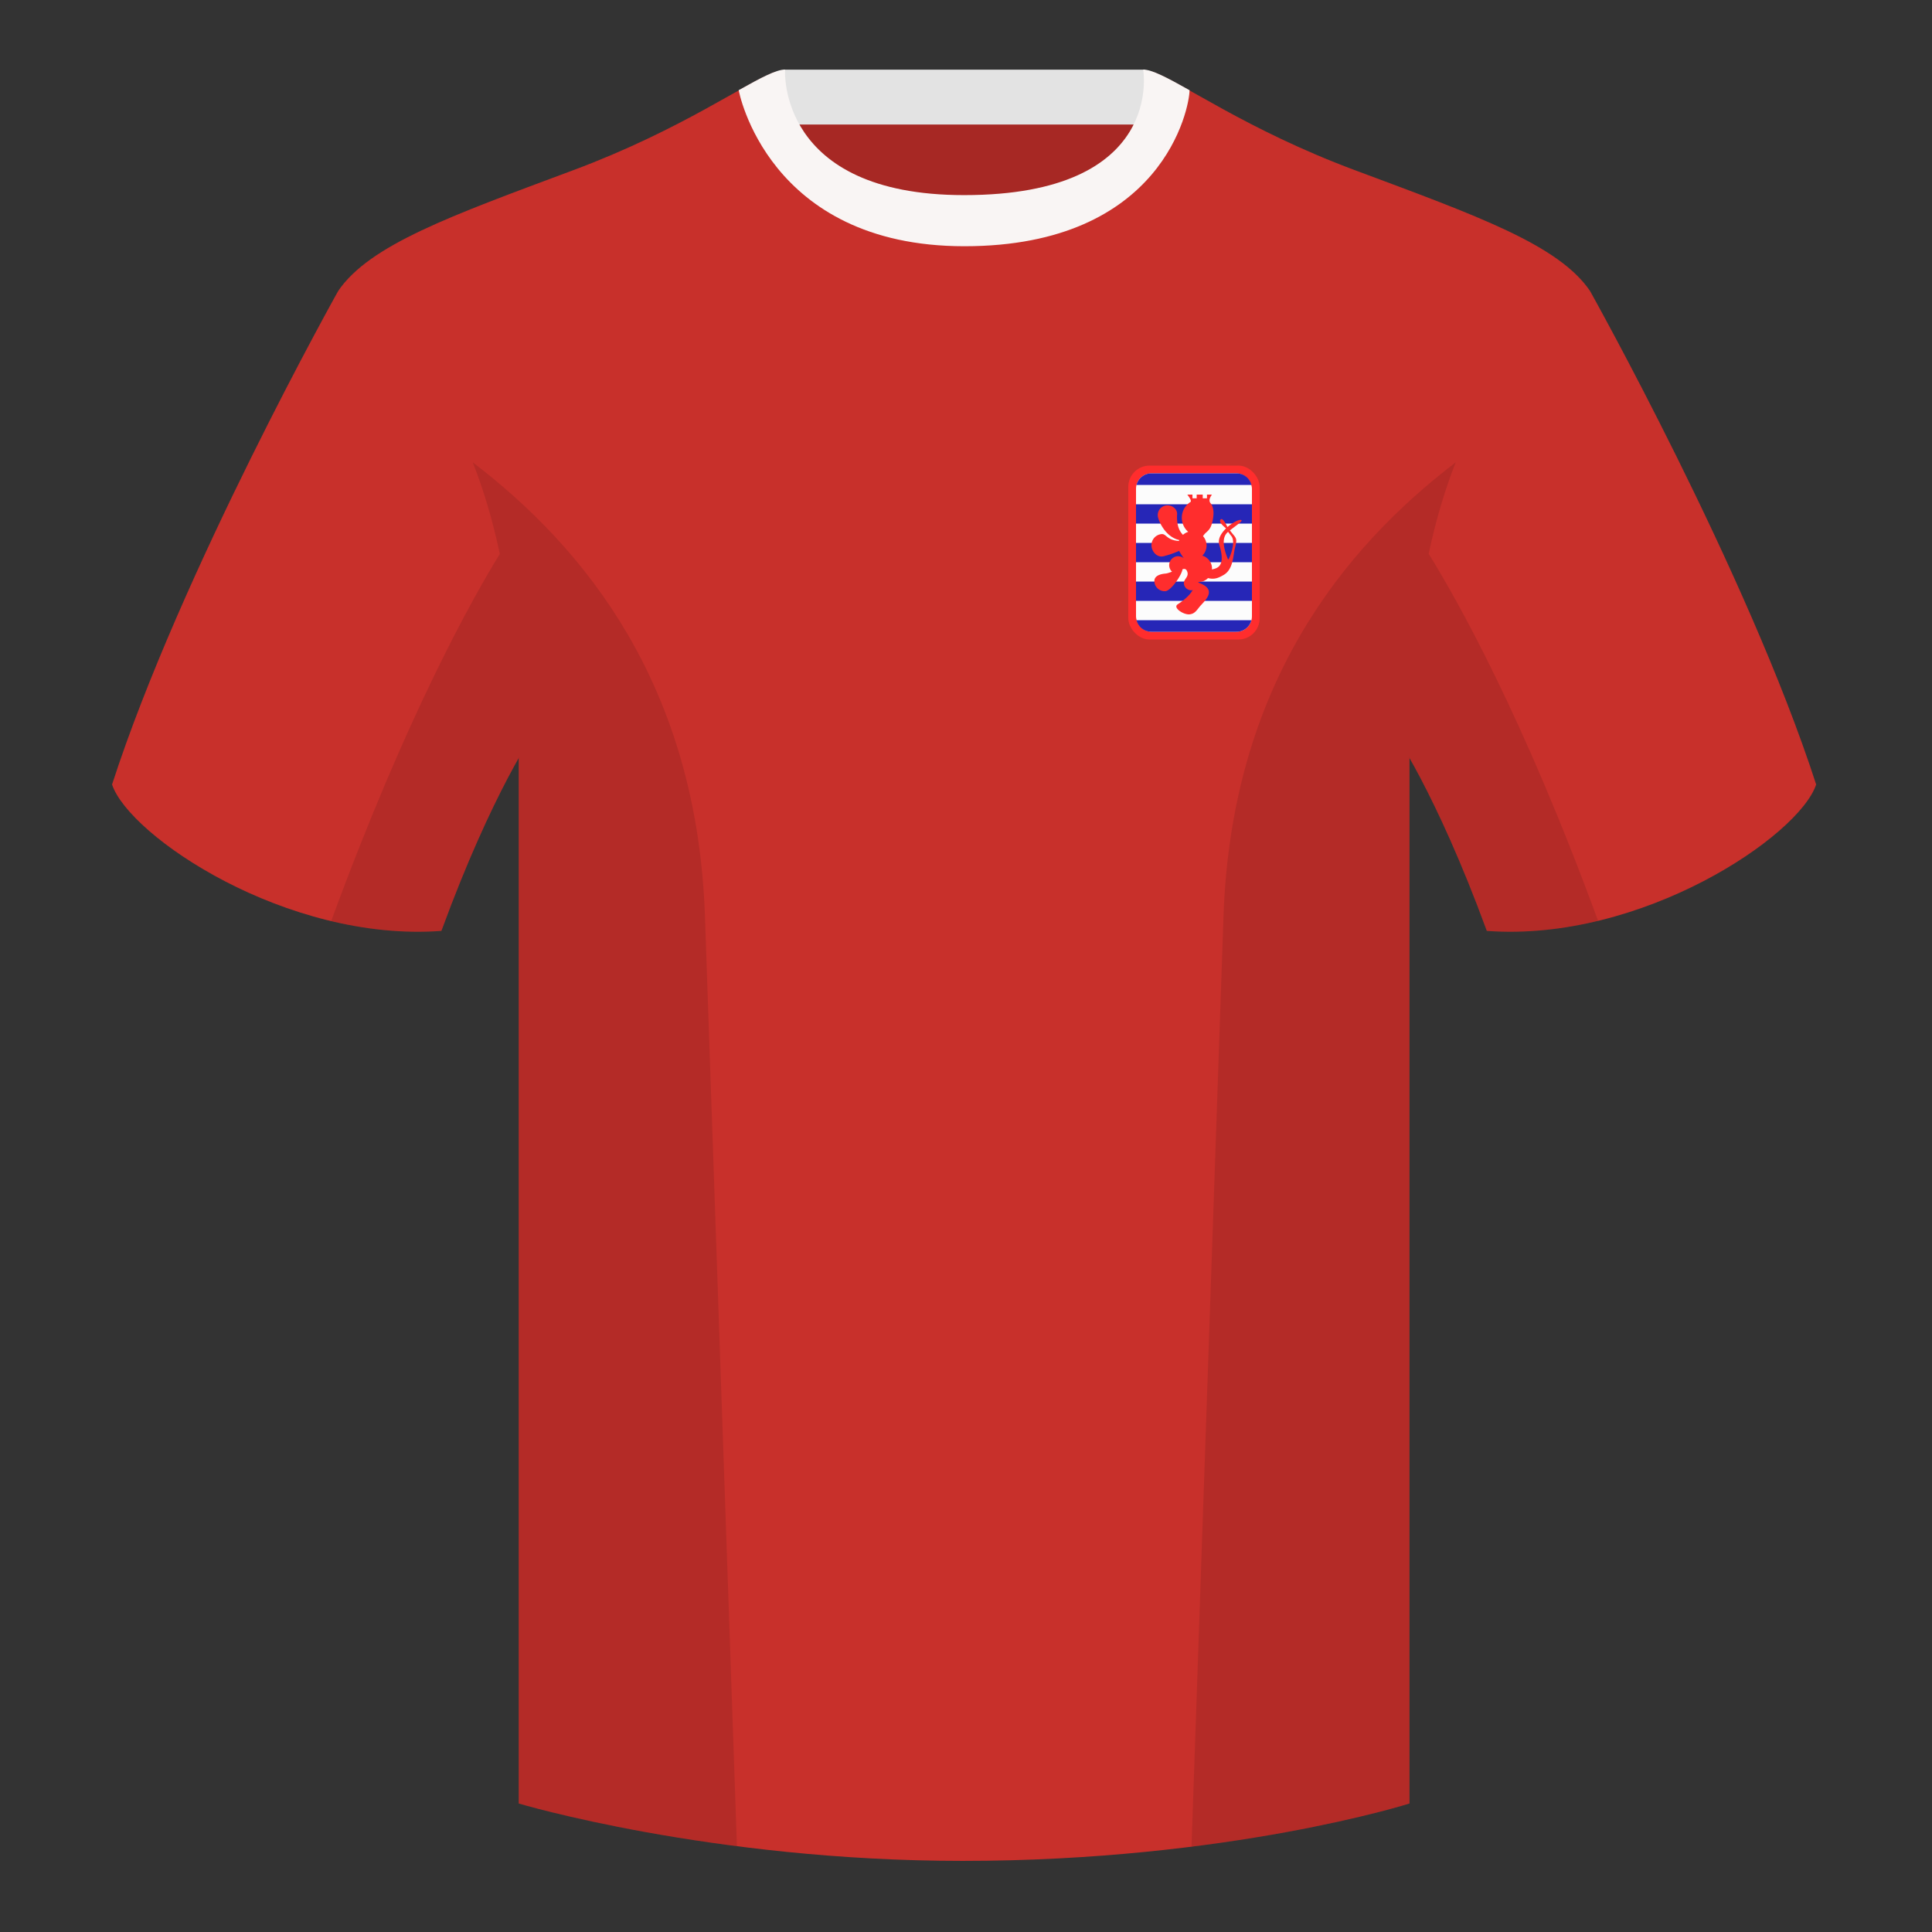
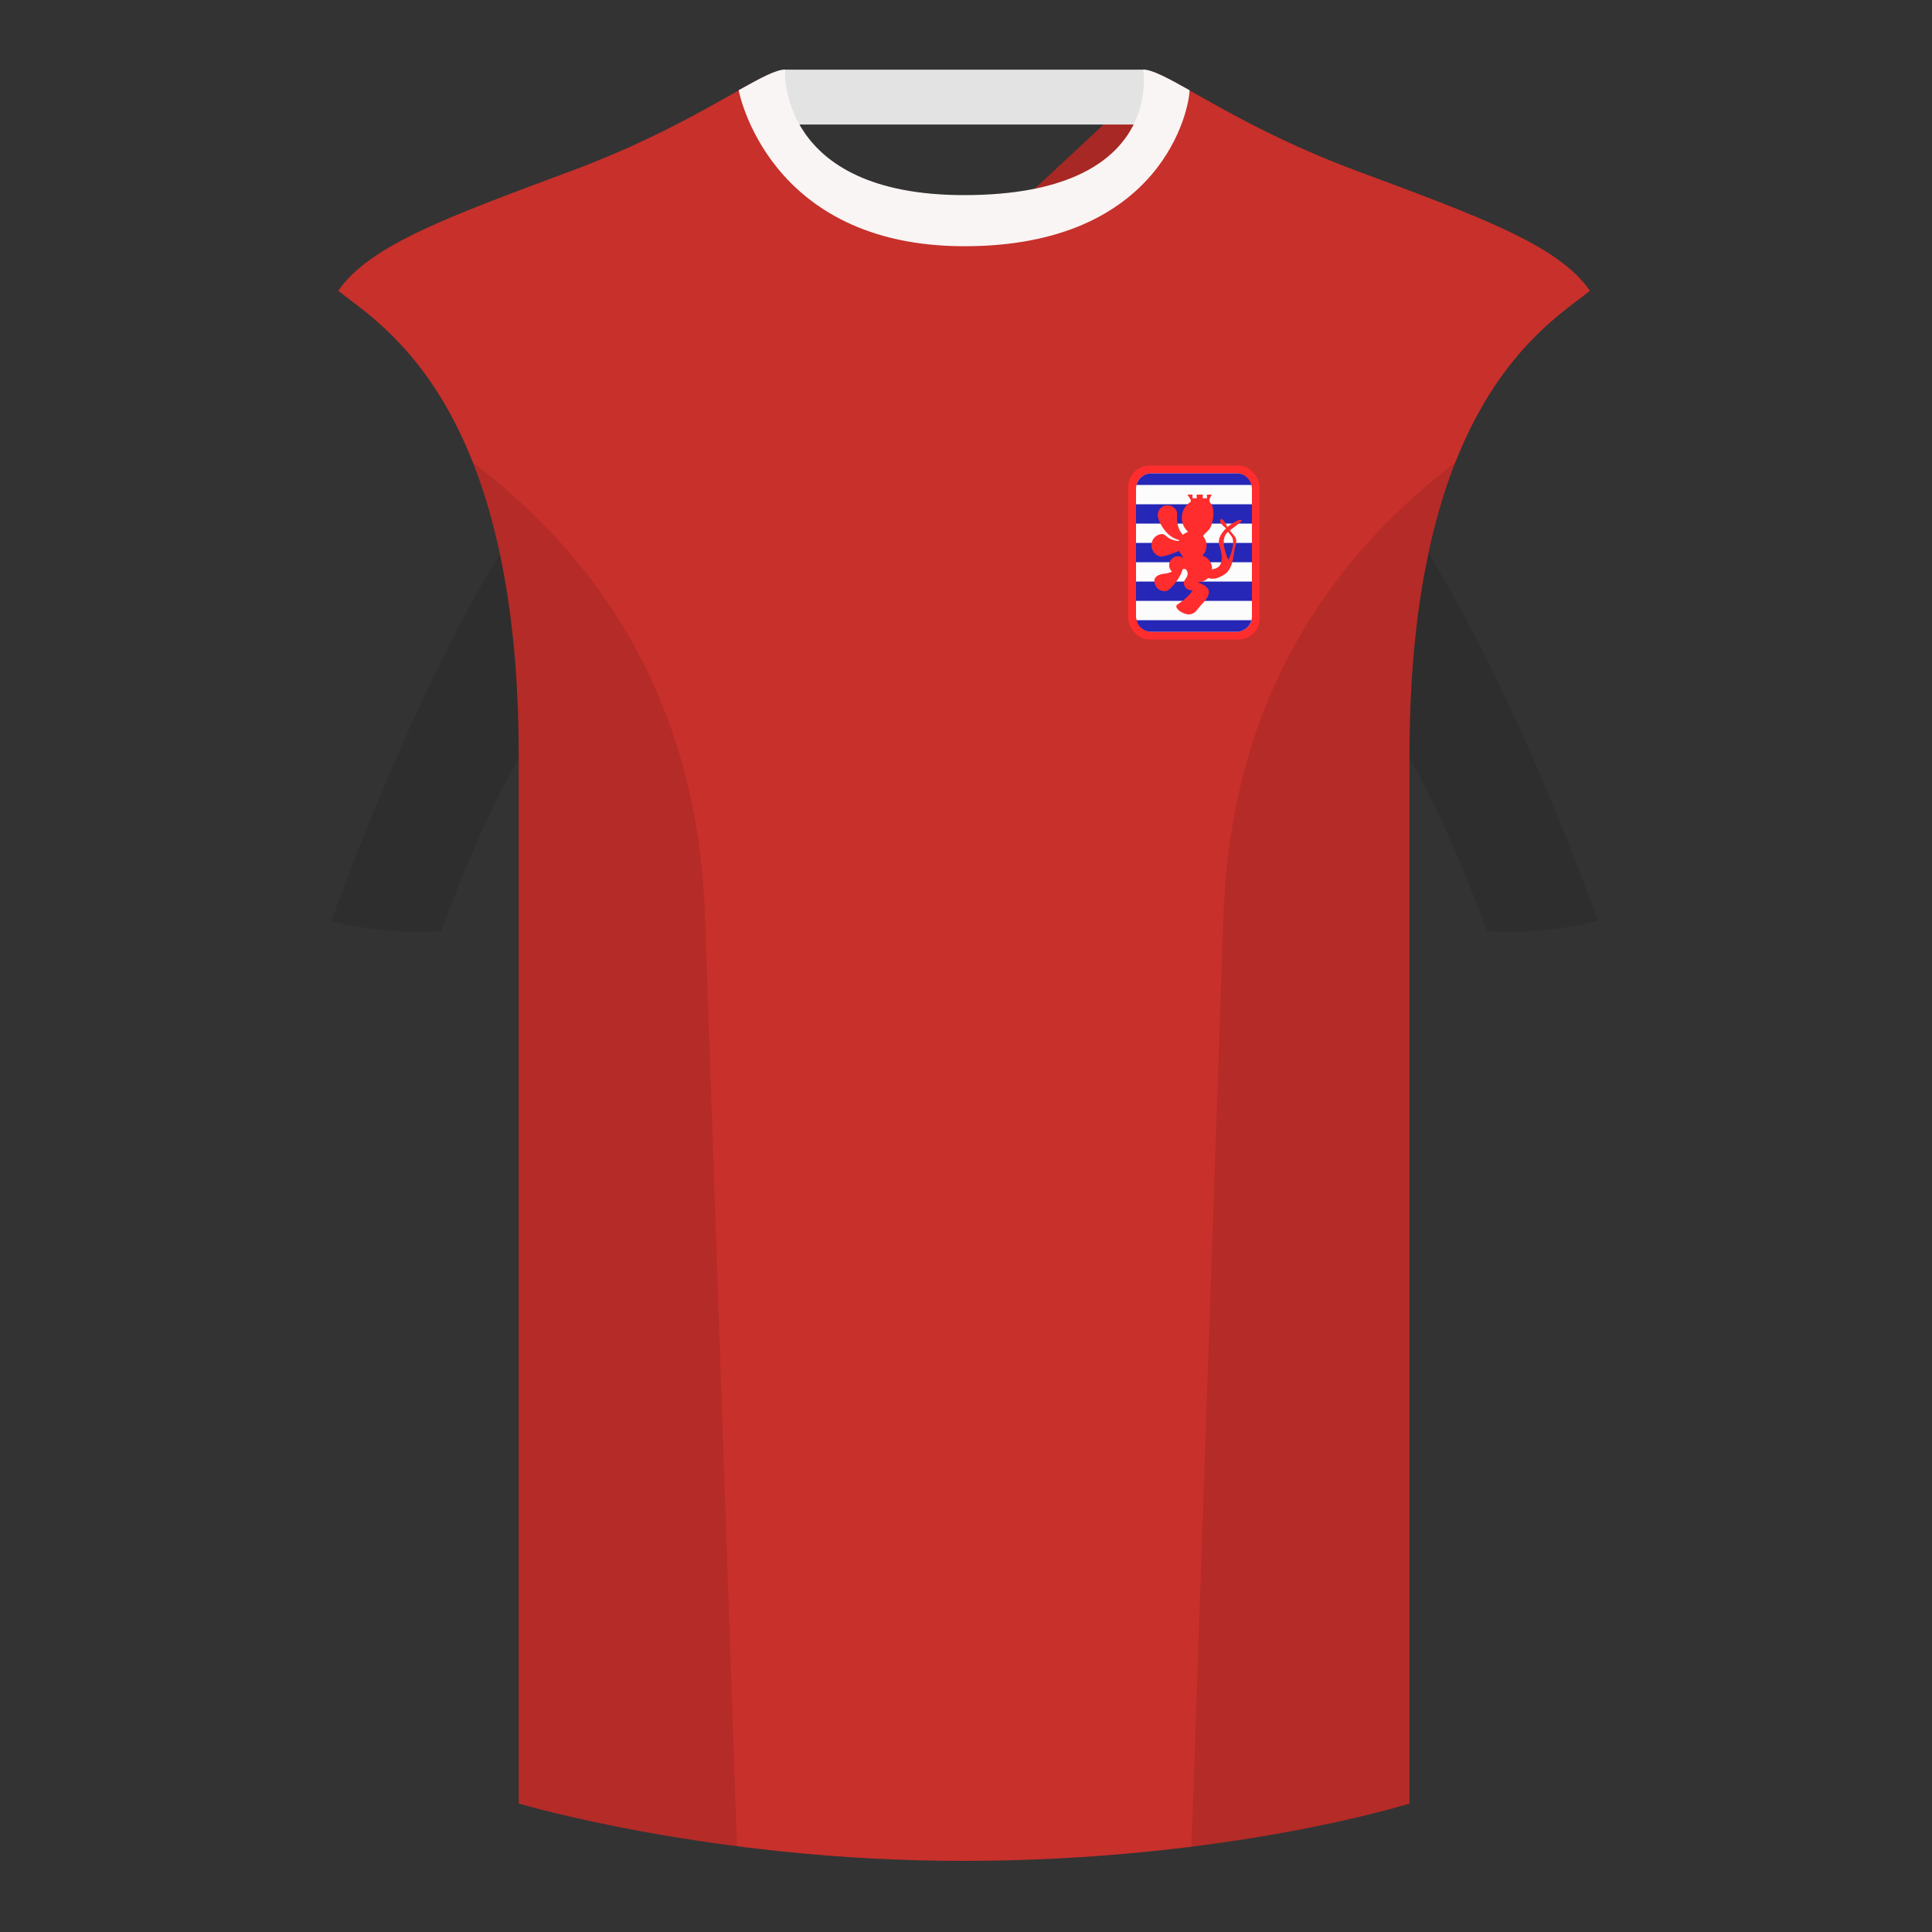
<svg xmlns="http://www.w3.org/2000/svg" width="500" height="500">
  <rect width="100%" height="100%" fill="#333333" stroke="none" />
  <g fill="none" fill-rule="evenodd">
-     <path d="M0 0h500v500H0z" />
-     <path fill="#A72824" d="M203.003 109.223h93.643V21.928h-93.643z" />
+     <path fill="#A72824" d="M203.003 109.223h93.643V21.928z" />
    <path fill="#E3E3E3" d="M202.864 32.228h93.458v-14.2h-93.458z" />
-     <path d="M87.548 75.258S46.785 148.058 29 203.029c4.445 13.376 45.208 40.86 85.232 37.886 13.34-36.4 24.46-52 24.46-52S141.655 93.83 87.548 75.26m323.925-.002s40.762 72.8 58.547 127.77c-4.445 13.376-45.208 40.86-85.232 37.886-13.34-36.4-24.46-52-24.46-52s-2.963-95.085 51.145-113.655" fill="#C8302B" />
    <path d="M249.511 57.703c-50.082 0-47.798-39.47-48.742-39.14-7.516 2.618-24.133 14.936-52.439 25.495-31.873 11.885-52.626 19.315-60.782 31.2 11.114 8.915 46.694 28.97 46.694 120.345v271.14s49.658 14.855 114.885 14.855c68.929 0 115.648-14.855 115.648-14.855v-271.14c0-91.375 35.58-111.43 46.7-120.345-8.157-11.885-28.91-19.315-60.783-31.2-28.36-10.577-44.982-22.92-52.478-25.511-.927-.318 4.177 39.156-48.703 39.156z" fill="#C8302B" />
    <path d="M307.852 23.345C302.08 20.105 298.124 18 295.844 18c0 0 5.881 32.495-46.335 32.495-48.52 0-46.336-32.495-46.336-32.495-2.28 0-6.235 2.105-12.002 5.345 0 0 7.368 40.38 58.402 40.38 51.479 0 58.279-35.895 58.279-40.38z" fill="#F9F5F4" />
    <path d="M413.584 238.323c-9.287 2.238-19.064 3.316-28.798 2.592-8.197-22.369-15.557-36.883-20.012-44.748v270.577s-21.102 6.71-55.867 11.11l-.544-.059c1.881-54.795 5.722-166.47 8.277-240.705 2.055-59.755 31.084-95.29 60.099-117.44-2.676 6.78-5.072 14.606-7 23.667 7.354 11.852 24.436 42.069 43.831 94.964l.014.042zM190.717 477.795c-34.248-4.401-56.477-11.05-56.477-11.05V196.171c-4.456 7.867-11.813 22.38-20.01 44.743-9.632.716-19.308-.332-28.51-2.523.005-.033.012-.065.02-.097 19.377-52.848 36.305-83.066 43.61-94.944-1.93-9.075-4.328-16.912-7.007-23.701 29.015 22.15 58.044 57.685 60.1 117.44 2.554 74.235 6.395 185.91 8.276 240.705h-.002z" fill-opacity=".1" fill="#000" />
    <g transform="translate(292 120.5)">
      <rect fill="#FF2D2D" width="34" height="45" rx="5.5" />
      <rect fill="#FCFCFC" x="2" y="2" width="30" height="41" rx="4" />
      <path d="M28 43H6a4.002 4.002 0 01-3.874-3h29.748A4.002 4.002 0 0128 43zm4-13v5H2v-5h30zm0-10v5H2v-5h30zm0-10v5H2v-5h30zm-4-8a4.002 4.002 0 013.874 3H2.126C2.57 3.275 4.136 2 6 2h22z" fill="#2626B7" />
      <path d="M28.971 14.053c-.602 0-2.027.738-3.28 1.837-.069.06-1.219-2.714-1.832-1.91-.614.803 1.497 2.216 1.432 2.279-1.21 1.178-2.138 2.68-1.78 4.127 1.898 5.971-.722 6.19-1.866 6.49.008-.17.021-.342.008-.519a3.477 3.477 0 00-2.489-3.06 3.687 3.687 0 001.081-2.911 3.66 3.66 0 00-.9-2.123c.9-1.505 2.04-1.105 2.595-4.644.28-1.79.016-3.086-.656-3.904-.437-.533-.317-1.271.361-2.215h-1.282v.96h-1.095V7.5H17.7v.96h-1.093V7.5h-1.329c.831 1.088 1.094 1.73.788 1.928a4.839 4.839 0 00-.556 7.714 3.66 3.66 0 00-1.353.77c-.886-.87-1.696-2.428-1.523-5.314.084-1.388-1.32-2.42-2.702-2.306a2.513 2.513 0 00-2.296 2.715c.092 1.132 1.88 5.454 5.55 6.252a2.27 2.27 0 00-.094.254c-3.212-.251-3.223-1.89-4.46-1.79a2.873 2.873 0 00-2.622 3.101c.129 1.587 1.552 3.017 3.088 2.639a24.181 24.181 0 004.07-1.401c.171.412.929 1.592 1.224 1.914-.44-.343-1.09-.566-1.692-.516a2.31 2.31 0 00-1.381 3.99c-.64.237-1.253.454-1.695.491-1.465.12-2.988.637-2.87 2.11a2.67 2.67 0 002.87 2.447c1.358-.11 4.115-3.939 4.412-5.67.519-.167.98-.15 1.242.669.442 1.385-.978 1.85-.886 3.013a1.897 1.897 0 002.039 1.743c.086-.008.16-.053.242-.072-.524.957-1.595 2.216-3.9 3.722-1.302.852 1.484 2.715 3.034 2.591 1.55-.127 1.981-1.274 3.039-2.416 1.573-1.692 3.946-4.14-.692-5.792 0-.03.013-.053.01-.085-.002-.029-.02-.053-.023-.082.11.003.218.016.329.005a3.437 3.437 0 002.16-1.017c1.704.443 2.822-.09 4.092-.836 2.457-1.443 2.402-5.01 2.886-6.97.512-2.072.512-2.354-.552-3.578l-.763-.956-.465.375.793 1.033c1.465 1.602-.662 6.44-.793 6.121-1.12-2.712-1.842-5.637 0-7.154.154-.127.31-.252.465-.375 1.92-1.516 3.856-2.714 2.678-2.714z" fill="#FF2D2D" />
    </g>
  </g>
</svg>